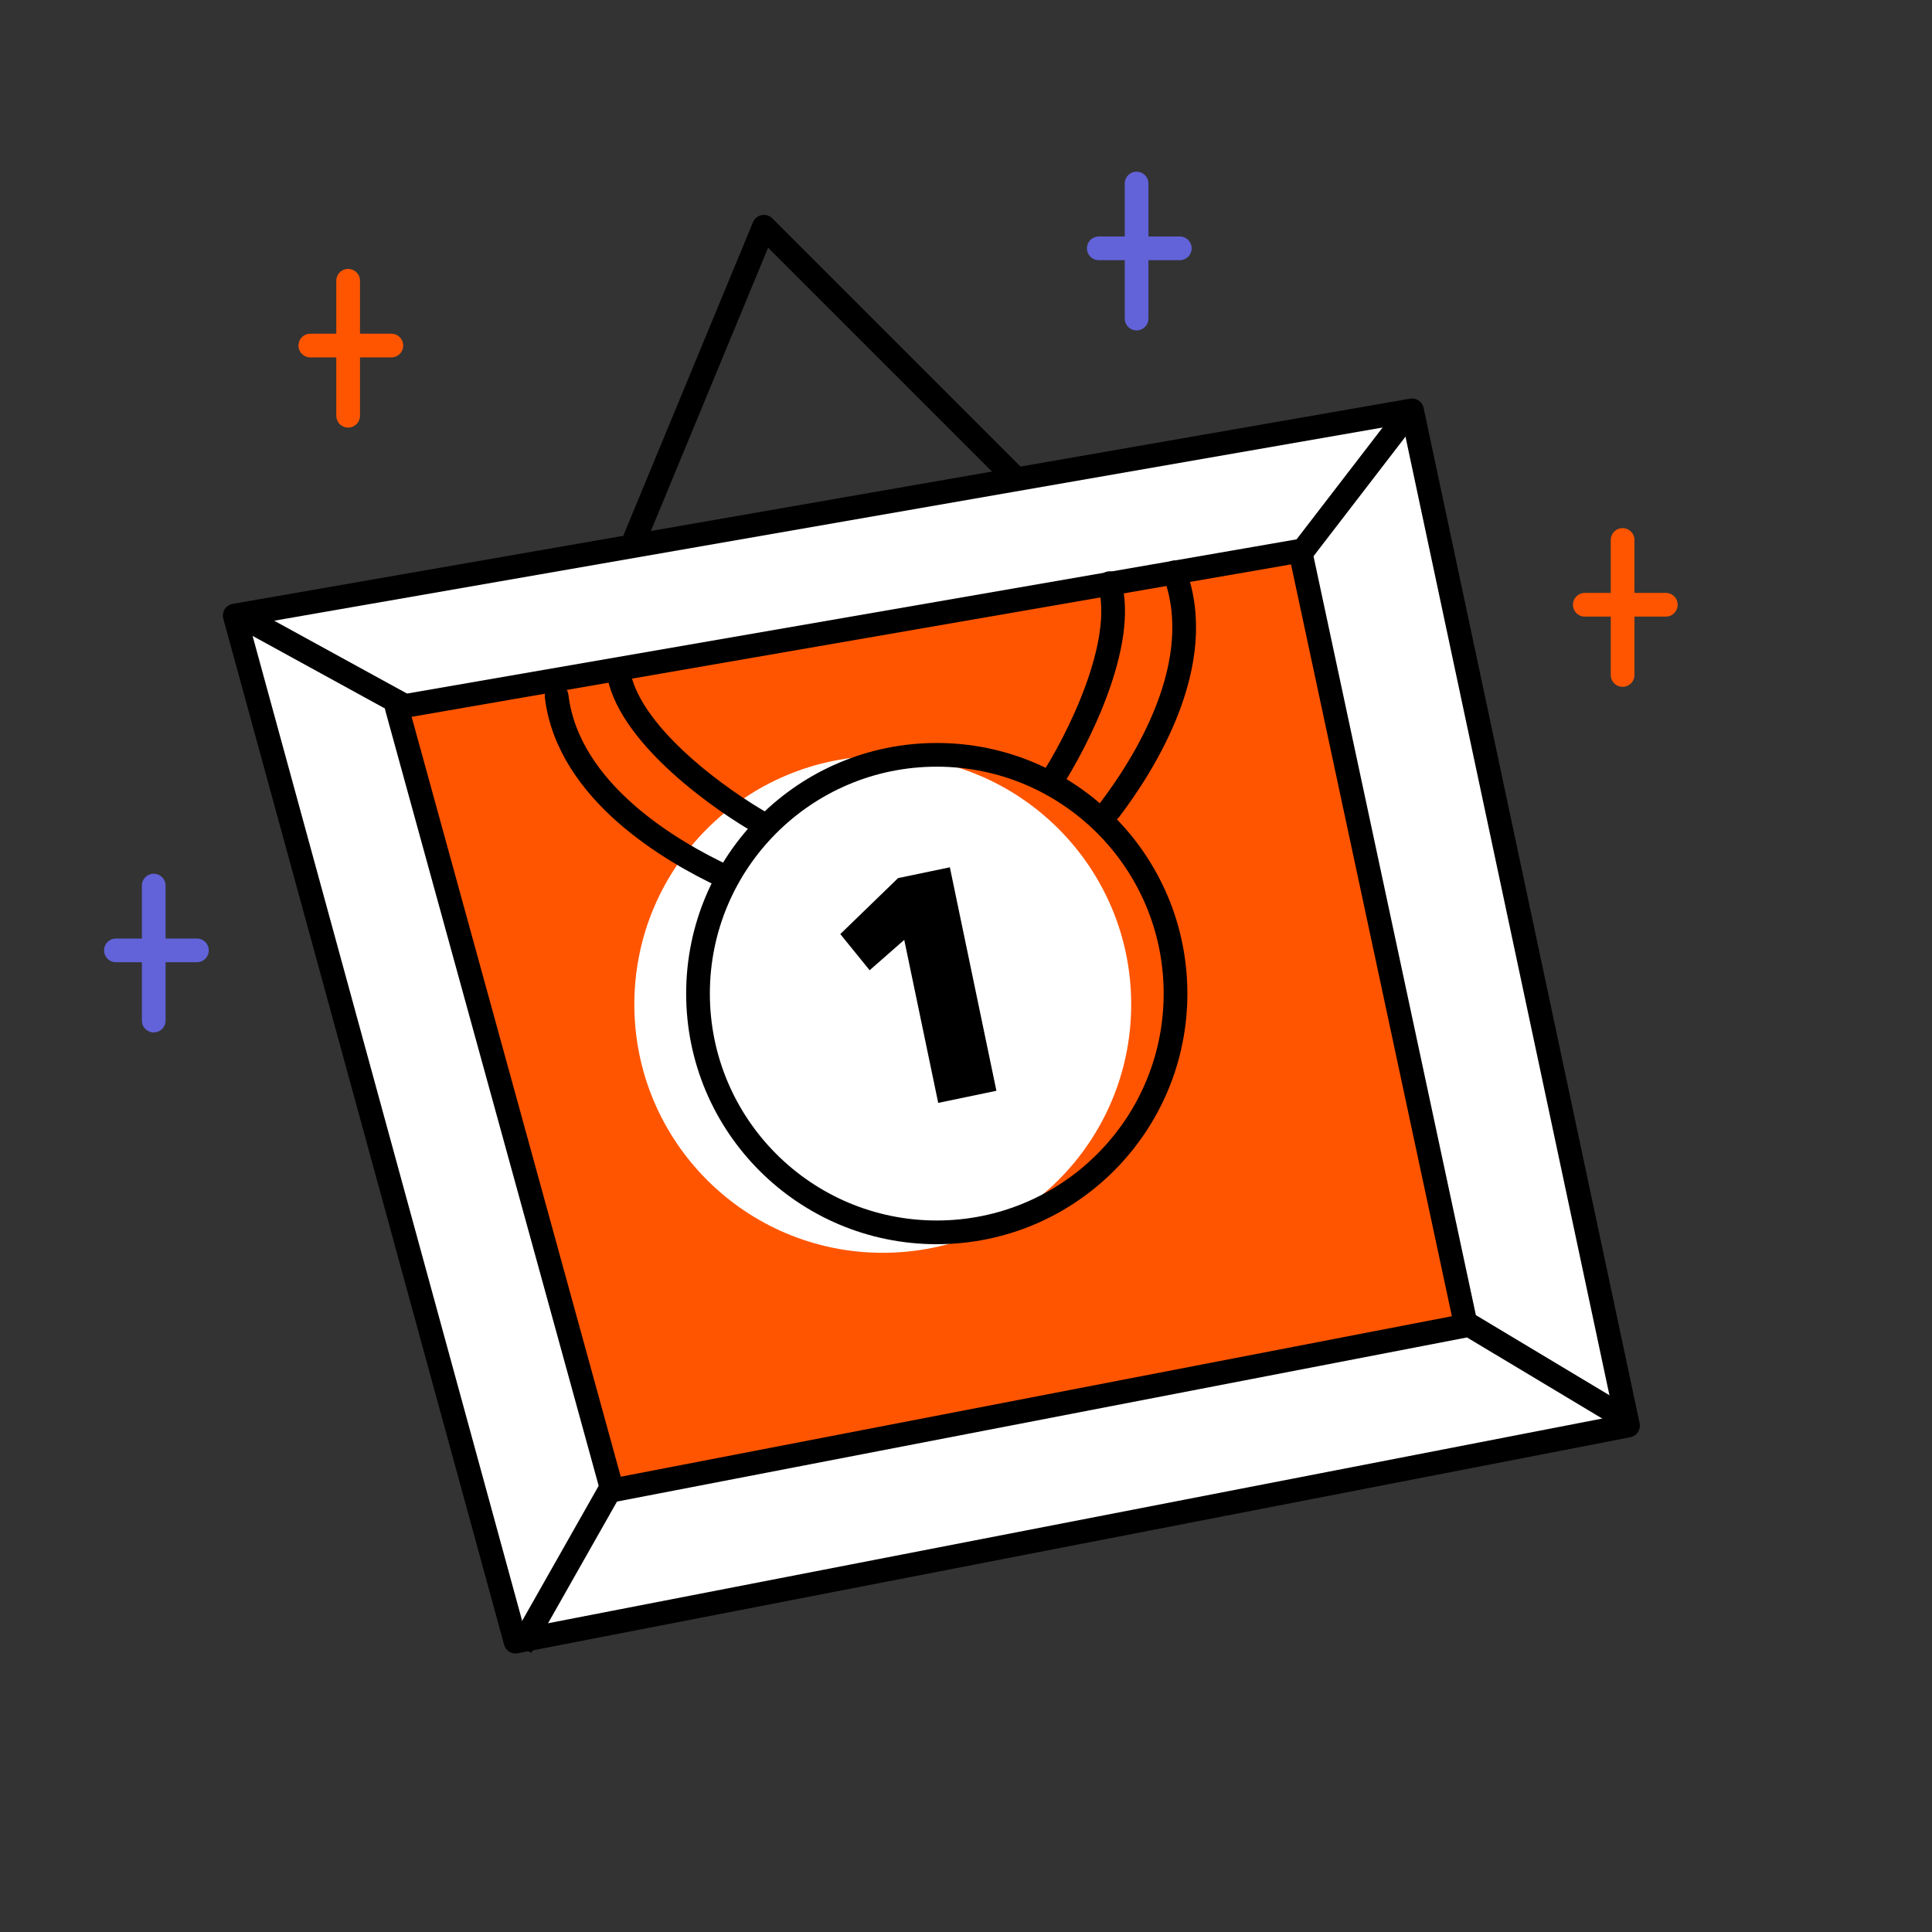
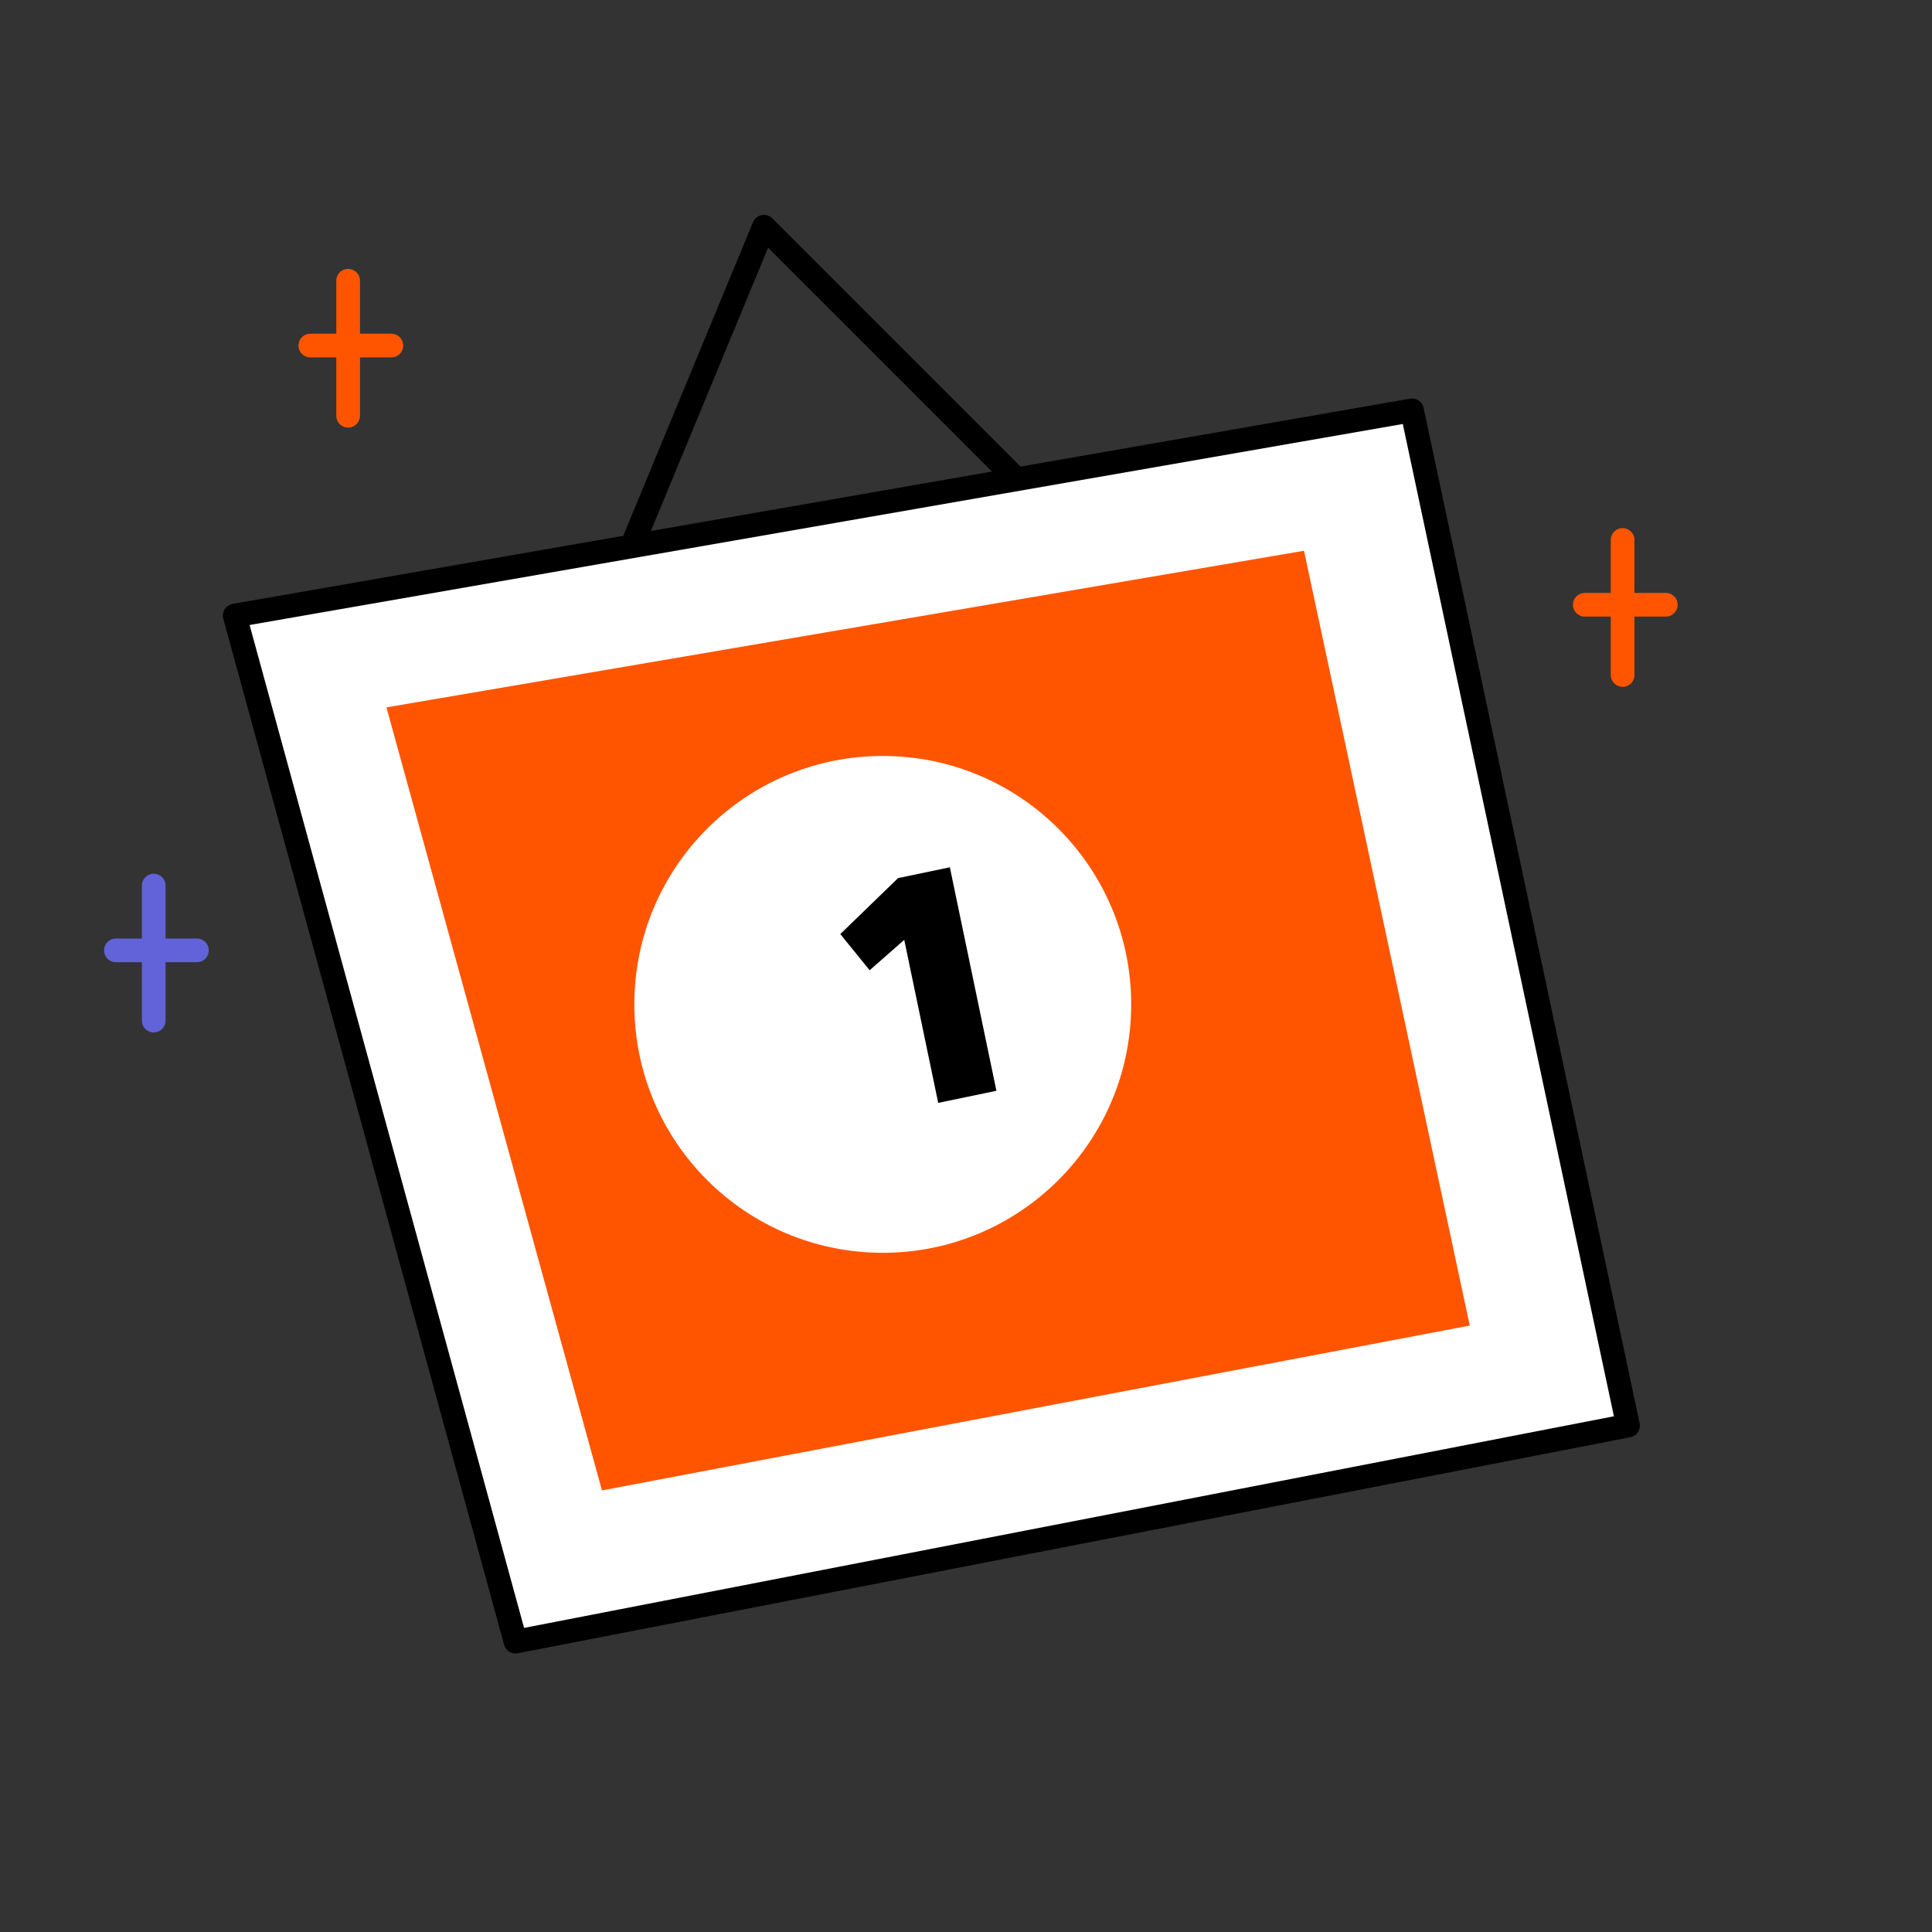
<svg xmlns="http://www.w3.org/2000/svg" fill="none" viewBox="0 0 163 163">
  <rect x="0" y="0" width="163" height="163" fill="#333333" stroke="none" />
  <path fill="#fff" stroke="#000" stroke-linejoin="round" stroke-width="2" d="M43.496 138.502 19.804 51.934l99.325-17.313 18.224 85.656-93.857 18.225Z" />
-   <path stroke="#000" stroke-linejoin="round" stroke-width="2" d="M34.383 59.68 20.26 51.934M109.56 46.923l9.113-11.846M51.697 125.289l-7.746 13.669" />
  <path fill="#F50" fill-rule="evenodd" d="m50.786 125.745 73.216-13.909-13.986-65.37L32.603 59.68l9.091 33.032 9.092 33.033Zm23.692-20.048c11.575 0 20.959-9.383 20.959-20.958S86.052 63.78 74.476 63.78c-11.574 0-20.958 9.384-20.958 20.959s9.384 20.958 20.959 20.958Z" clip-rule="evenodd" />
-   <path stroke="#000" stroke-linejoin="round" stroke-width="2" d="M51.654 125.745 33.472 59.68l76.226-13.213 13.986 65.369-72.03 13.909ZM137.353 119.821l-13.669-8.2" />
-   <path stroke="#000" stroke-width="2" d="M79.034 103.971c11.125 0 20.143-9.018 20.143-20.143S90.16 63.684 79.034 63.684 58.89 72.703 58.89 83.828c0 11.125 9.019 20.143 20.144 20.143Z" />
  <path stroke="#000" stroke-linejoin="round" stroke-width="2" d="M53.52 45.556 64.453 19.13l20.959 20.959" />
  <path fill="#000" d="m80.138 73.173 3.928 18.854-4.91 1.023-2.866-13.754-2.92 2.562-2.475-3.051 4.875-4.724 4.368-.91Z" />
-   <path stroke="#6262D9" stroke-linecap="round" stroke-linejoin="round" stroke-width="2" d="M95.892 15.485v11.39M99.537 20.952h-6.835" />
  <path stroke="#F50" stroke-linecap="round" stroke-linejoin="round" stroke-width="2" d="M29.372 23.686v11.39M33.017 29.154h-6.835" />
  <path stroke="#6262D9" stroke-linecap="round" stroke-linejoin="round" stroke-width="2" d="M12.97 74.715v11.39M16.614 80.183H9.78" />
  <path stroke="#F50" stroke-linecap="round" stroke-linejoin="round" stroke-width="2" d="M136.897 45.556v11.39M140.543 51.023h-6.835" />
-   <path stroke="#000" stroke-linecap="round" stroke-linejoin="round" stroke-width="2" d="M88.602 66.058c2.278-3.493 6.47-11.754 5.011-16.857M64.5 69.595c-3.641-2.034-11.192-7.402-12.273-12.598M93.614 68.337c2.885-3.797 8.383-12.393 5.467-20.047M61.12 73.941c-4.32-2.02-13.182-7.077-14.157-15.21" />
</svg>